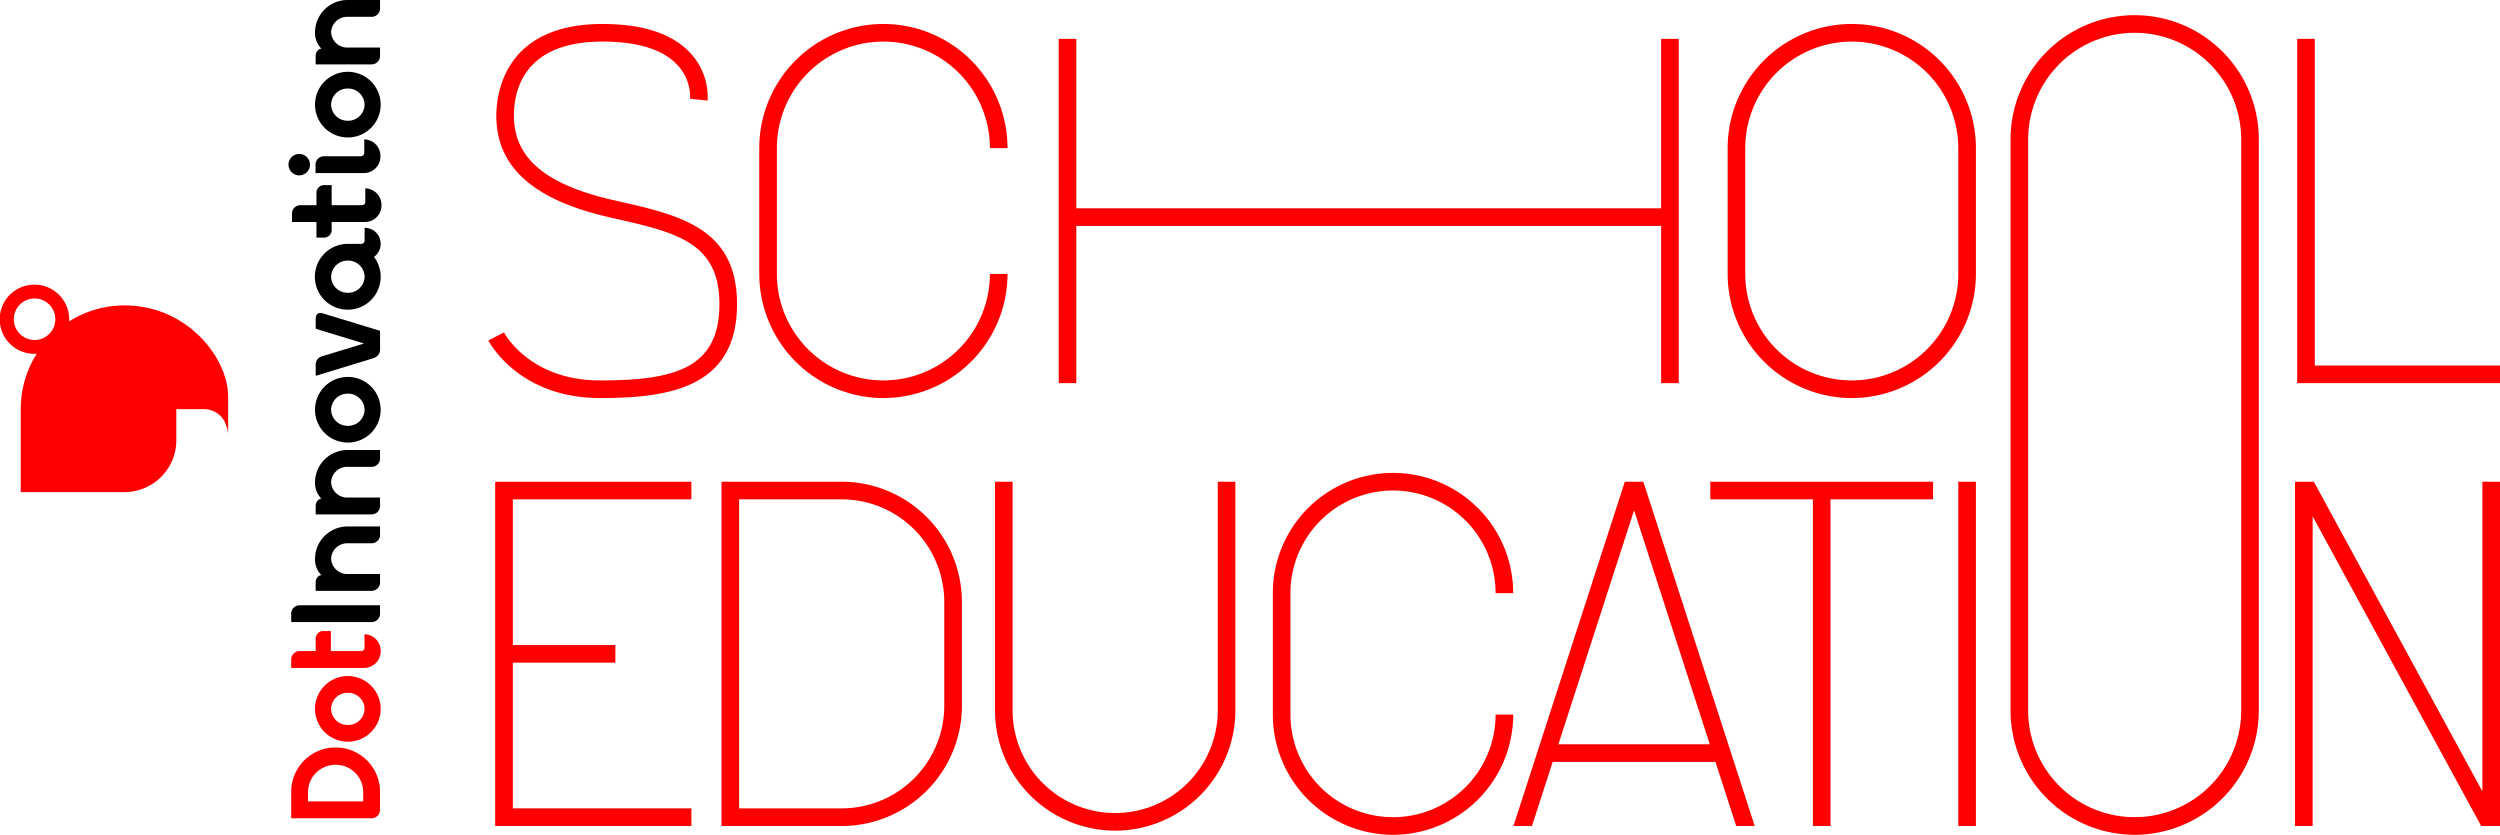
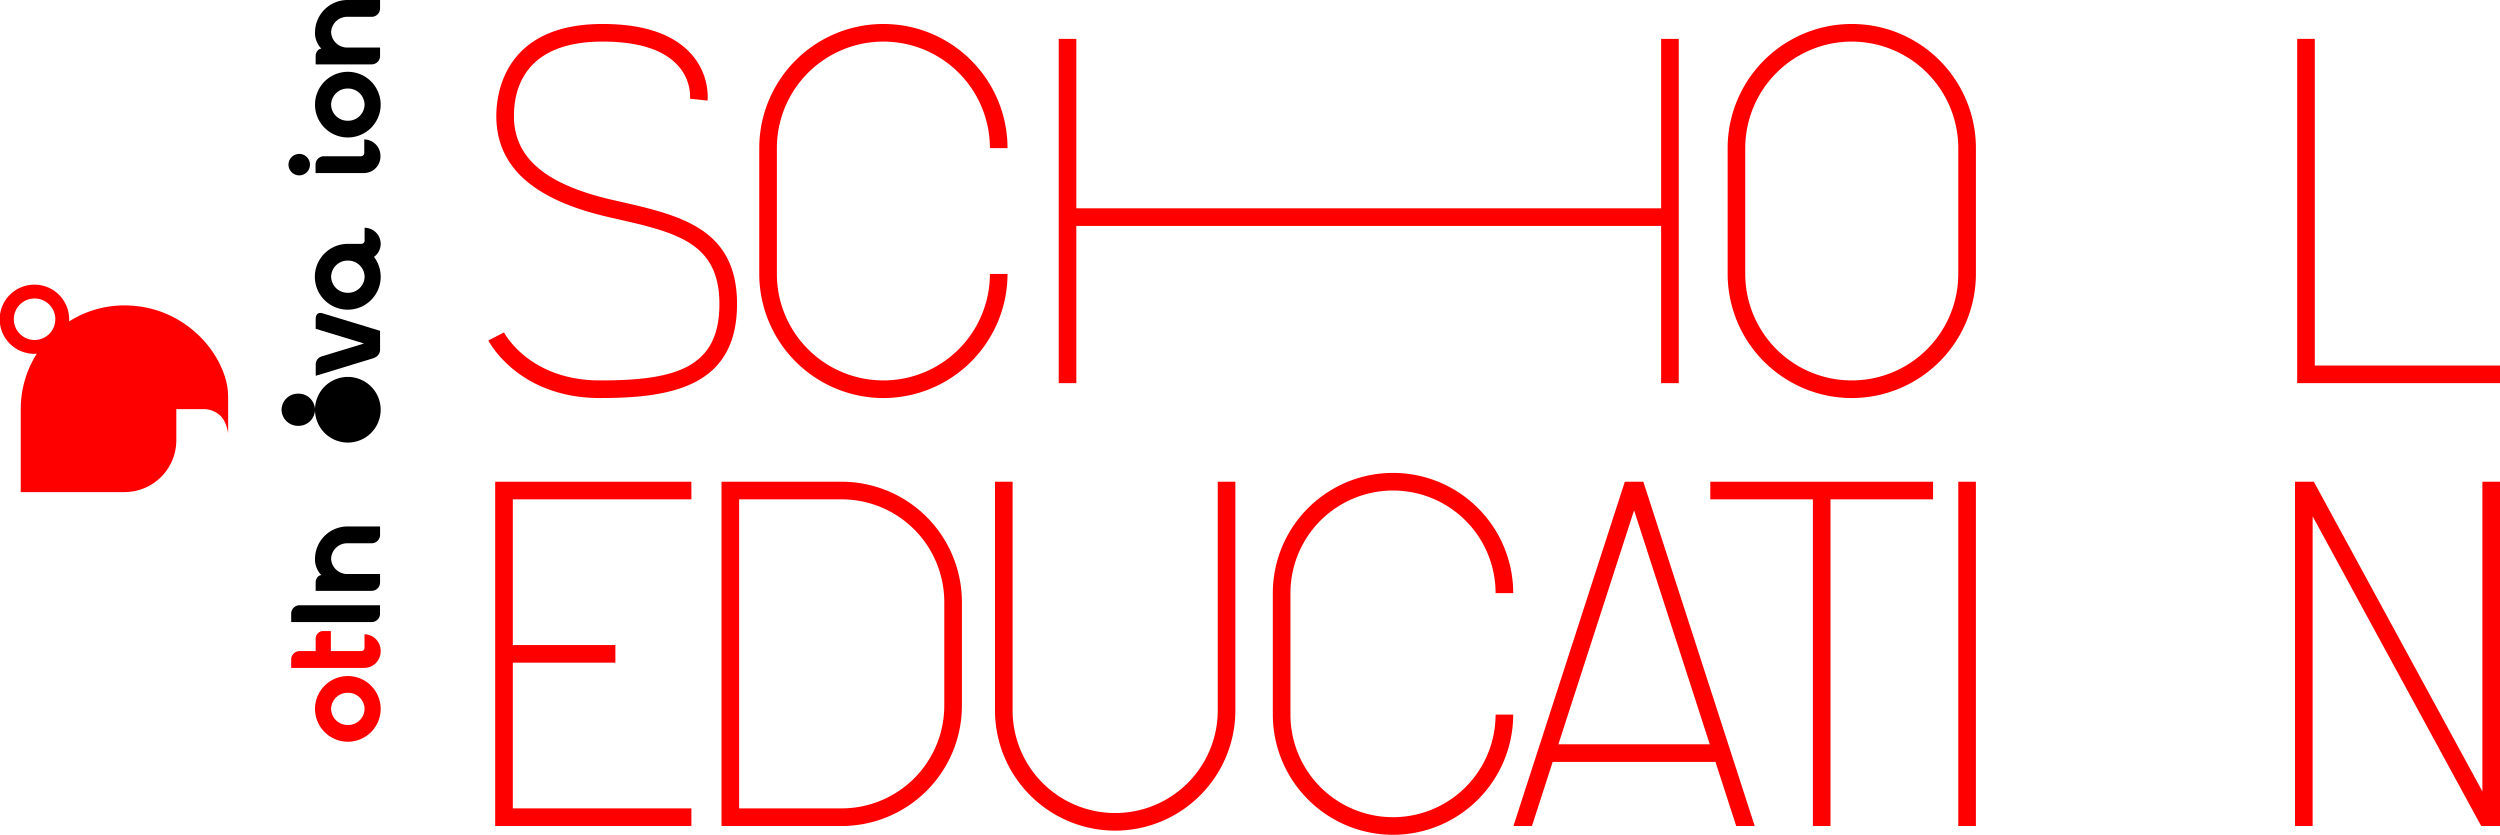
<svg xmlns="http://www.w3.org/2000/svg" width="988" height="329.913" viewBox="0 0 988 329.913">
  <defs>
    <clipPath id="clip-path">
      <rect id="長方形_2608" data-name="長方形 2608" width="795" height="323.913" fill="none" />
    </clipPath>
  </defs>
  <g id="グループ_2074" data-name="グループ 2074" transform="translate(193 5.999)">
    <g id="グループ_2073" data-name="グループ 2073" clip-path="url(#clip-path)">
      <path id="パス_10456" data-name="パス 10456" d="M44.167,151.329C12.121,151.329.479,129.512,0,128.583l6.184-3.195c.4.763,10.329,18.98,37.983,18.98,29.859,0,47.145-4.941,47.145-30.2,0-24.364-17.185-28.284-40.969-33.709l-2.85-.651c-29.842-6.855-44.348-19.939-44.348-40C3.145,31.3,6.172,3.5,45.122,3.5c16.2,0,27.979,3.975,35.006,11.815A25.422,25.422,0,0,1,86.643,33.78l-6.919-.76,3.459.38-3.461-.356a18.365,18.365,0,0,0-4.869-13.185c-5.667-6.237-15.669-9.4-29.73-9.4-30.467,0-35.016,18.393-35.016,29.356,0,16.554,12.375,27.106,38.946,33.212l2.839.649c23.852,5.44,46.381,10.579,46.381,40.494,0,32.656-26,37.157-54.105,37.157" transform="translate(0 -0.02)" fill="red" />
      <path id="パス_10457" data-name="パス 10457" d="M799.054,145.474H718.9V9.422h6.961V138.514h73.192Z" transform="translate(-4.053 -0.053)" fill="red" />
      <path id="パス_10458" data-name="パス 10458" d="M156.722,151.329a49.111,49.111,0,0,1-49.055-49.056V52.555a49.055,49.055,0,1,1,98.11,0h-6.961a42.094,42.094,0,1,0-84.189,0v49.718a42.094,42.094,0,1,0,84.189,0h6.961a49.11,49.11,0,0,1-49.055,49.056" transform="translate(-0.607 -0.02)" fill="red" />
      <path id="パス_10459" data-name="パス 10459" d="M541.6,151.329a49.111,49.111,0,0,1-49.055-49.056V52.555a49.055,49.055,0,1,1,98.11,0v49.718A49.11,49.11,0,0,1,541.6,151.329m0-140.868A42.142,42.142,0,0,0,499.5,52.555v49.718a42.094,42.094,0,1,0,84.189,0V52.555A42.141,42.141,0,0,0,541.6,10.461" transform="translate(-2.777 -0.02)" fill="red" />
      <rect id="長方形_2600" data-name="長方形 2600" width="6.961" height="136.053" transform="translate(225.406 9.369)" fill="red" />
      <rect id="長方形_2601" data-name="長方形 2601" width="6.961" height="136.053" transform="translate(463.477 9.369)" fill="red" />
      <rect id="長方形_2602" data-name="長方形 2602" width="238.071" height="6.961" transform="translate(228.886 76.321)" fill="red" />
      <rect id="長方形_2603" data-name="長方形 2603" width="88.034" height="6.961" transform="translate(482.915 184.381)" fill="red" />
      <rect id="長方形_2604" data-name="長方形 2604" width="6.961" height="134.411" transform="translate(523.451 186.022)" fill="red" />
      <rect id="長方形_2605" data-name="長方形 2605" width="6.961" height="136.053" transform="translate(580.914 184.381)" fill="red" />
      <path id="パス_10460" data-name="パス 10460" d="M80.251,321.479H2.718V185.426H80.251v6.961H9.679V314.518H80.251Z" transform="translate(-0.015 -1.045)" fill="red" />
      <rect id="長方形_2606" data-name="長方形 2606" width="44.017" height="6.961" transform="translate(6.183 248.927)" fill="red" />
      <path id="パス_10461" data-name="パス 10461" d="M359.278,324.939a47.552,47.552,0,0,1-47.5-47.5V229.423a47.5,47.5,0,0,1,95,0h-6.961a40.537,40.537,0,0,0-81.074,0v48.019a40.537,40.537,0,0,0,81.074,0h6.961a47.552,47.552,0,0,1-47.5,47.5" transform="translate(-1.758 -1.026)" fill="red" />
      <path id="パス_10462" data-name="パス 10462" d="M248.857,323.317a47.552,47.552,0,0,1-47.5-47.5V185.426h6.961v90.393a40.537,40.537,0,1,0,81.074,0V185.426h6.961v90.393a47.552,47.552,0,0,1-47.5,47.5" transform="translate(-1.135 -1.045)" fill="red" />
      <path id="パス_10463" data-name="パス 10463" d="M140.167,321.479h-47.5V185.426h47.5a47.551,47.551,0,0,1,47.5,47.5v41.058a47.551,47.551,0,0,1-47.5,47.5M99.63,314.518h40.537A40.582,40.582,0,0,0,180.7,273.981V232.923a40.582,40.582,0,0,0-40.536-40.536H99.63Z" transform="translate(-0.522 -1.045)" fill="red" />
-       <path id="パス_10464" data-name="パス 10464" d="M654.036,323.913a49.111,49.111,0,0,1-49.055-49.055V49.055a49.055,49.055,0,1,1,98.11,0v225.8a49.11,49.11,0,0,1-49.055,49.055m0-316.953a42.142,42.142,0,0,0-42.094,42.094v225.8a42.094,42.094,0,1,0,84.189,0V49.055A42.141,42.141,0,0,0,654.036,6.961" transform="translate(-3.411)" fill="red" />
      <rect id="長方形_2607" data-name="長方形 2607" width="70.937" height="6.961" transform="translate(417.316 288.142)" fill="red" />
      <path id="パス_10465" data-name="パス 10465" d="M451.428,185.426,407.41,321.478h7.316l40.359-124.747,40.359,124.747h7.316L458.743,185.426Z" transform="translate(-2.297 -1.045)" fill="red" />
      <path id="パス_10466" data-name="パス 10466" d="M792.088,185.426V307.8L725.479,185.426h-7.443V321.478H725V199.1l66.609,122.378h7.443V185.426Z" transform="translate(-4.048 -1.045)" fill="red" />
    </g>
  </g>
  <g id="グループ_1896" data-name="グループ 1896" transform="translate(0 323.37) rotate(-90)">
    <g id="グループ_1843" data-name="グループ 1843" transform="translate(0 114.017)">
      <g id="グループ_1841" data-name="グループ 1841" transform="translate(77.529 0)">
        <path id="パス_10290" data-name="パス 10290" d="M3.324,0H0V31.783a3.324,3.324,0,0,0,3.324,3.323H6.647V3.324A3.323,3.323,0,0,0,3.324,0" transform="translate(0 1.063)" />
        <path id="パス_10291" data-name="パス 10291" d="M25.948,18.316s0-5.256,0-5.343A13.009,13.009,0,1,0,20.8,23.3a6.347,6.347,0,0,0,11.5-3.713H27.22a1.272,1.272,0,0,1-1.272-1.272M12.974,19.588a6.491,6.491,0,0,1-6.36-6.615,6.491,6.491,0,0,1,6.36-6.614,6.491,6.491,0,0,1,6.36,6.614,6.491,6.491,0,0,1-6.36,6.615" transform="translate(123.52 10.487)" />
        <path id="パス_10292" data-name="パス 10292" d="M4.24,8.48A4.24,4.24,0,1,0,0,4.24,4.24,4.24,0,0,0,4.24,8.48" transform="translate(176.532)" />
        <path id="パス_10293" data-name="パス 10293" d="M7.927,19.253a1.279,1.279,0,0,1-1.279-1.278V3.324A3.324,3.324,0,0,0,3.325,0H0V19.334l.009,0a6.522,6.522,0,0,0,6.639,6.315A6.524,6.524,0,0,0,13.3,19.253H7.927Z" transform="translate(177.447 10.685)" />
-         <path id="パス_10294" data-name="パス 10294" d="M17.734,9.667H12.822V3.324A3.324,3.324,0,0,0,9.5,0H6.174V9.667H0v3.007a3.008,3.008,0,0,0,3.008,3.008H6.174V28.969a6.523,6.523,0,0,0,6.647,6.392,6.523,6.523,0,0,0,6.647-6.392H14.1a1.279,1.279,0,0,1-1.278-1.279V15.682h7.92V12.674a3.007,3.007,0,0,0-3.008-3.007" transform="translate(151.933 1.375)" />
        <path id="パス_10295" data-name="パス 10295" d="M22.066,0H18.583L12.764,19.084,7.6,2.166A3.327,3.327,0,0,0,4.57.018H0L6.934,22.759h.017a6.408,6.408,0,0,0,.47,1.034,3.431,3.431,0,0,0,2.671,1.647h7.683L24.785,2.455c.013-.076.025-.157.032-.239C25.06.013,22.974,0,22.066,0" transform="translate(97.324 10.74)" />
        <path id="パス_10296" data-name="パス 10296" d="M12.72,0h0a8.854,8.854,0,0,0-6.5,2.506A2.394,2.394,0,0,0,5.7,1.26,3.312,3.312,0,0,0,3.323.254H0V22.381a3.324,3.324,0,0,0,3.323,3.324H6.647V12.975A6.361,6.361,0,0,1,12.72,6.36a6.36,6.36,0,0,1,6.071,6.615v9.407a3.324,3.324,0,0,0,3.325,3.324h3.323V12.975A12.848,12.848,0,0,0,12.72,0" transform="translate(12.342 10.476)" />
-         <path id="パス_10297" data-name="パス 10297" d="M12.721,0h0a8.853,8.853,0,0,0-6.5,2.506A2.4,2.4,0,0,0,5.7,1.26,3.314,3.314,0,0,0,3.324.254H0V22.381a3.324,3.324,0,0,0,3.324,3.324H6.648V12.975A6.361,6.361,0,0,1,12.72,6.36a6.36,6.36,0,0,1,6.072,6.615v9.407a3.324,3.324,0,0,0,3.324,3.324H25.44V12.975A12.849,12.849,0,0,0,12.721,0" transform="translate(42.556 10.476)" />
        <path id="パス_10298" data-name="パス 10298" d="M12.72,0h0a8.852,8.852,0,0,0-6.5,2.506A2.392,2.392,0,0,0,5.7,1.26,3.31,3.31,0,0,0,3.324.254H0V22.381a3.324,3.324,0,0,0,3.324,3.324H6.648V12.975A6.361,6.361,0,0,1,12.72,6.36a6.361,6.361,0,0,1,6.072,6.615v9.407a3.324,3.324,0,0,0,3.325,3.324H25.44V12.975A12.849,12.849,0,0,0,12.72,0" transform="translate(220.401 10.476)" />
-         <path id="パス_10299" data-name="パス 10299" d="M12.974,0A12.974,12.974,0,1,0,25.948,12.974,12.974,12.974,0,0,0,12.974,0m0,19.588a6.491,6.491,0,0,1-6.36-6.615,6.491,6.491,0,0,1,6.36-6.614,6.491,6.491,0,0,1,6.36,6.614,6.491,6.491,0,0,1-6.36,6.615" transform="translate(70.935 10.476)" />
+         <path id="パス_10299" data-name="パス 10299" d="M12.974,0A12.974,12.974,0,1,0,25.948,12.974,12.974,12.974,0,0,0,12.974,0a6.491,6.491,0,0,1-6.36-6.615,6.491,6.491,0,0,1,6.36-6.614,6.491,6.491,0,0,1,6.36,6.614,6.491,6.491,0,0,1-6.36,6.615" transform="translate(70.935 10.476)" />
        <path id="パス_10300" data-name="パス 10300" d="M12.974,0A12.974,12.974,0,1,0,25.948,12.974,12.974,12.974,0,0,0,12.974,0m0,19.588a6.491,6.491,0,0,1-6.36-6.615,6.491,6.491,0,0,1,6.36-6.614,6.491,6.491,0,0,1,6.36,6.614,6.491,6.491,0,0,1-6.36,6.615" transform="translate(191.514 10.476)" />
      </g>
      <g id="グループ_1842" data-name="グループ 1842" transform="translate(0 1.063)">
        <path id="パス_10301" data-name="パス 10301" d="M0,12.974A12.974,12.974,0,1,0,12.974,0,12.974,12.974,0,0,0,0,12.974m6.614,0a6.49,6.49,0,0,1,6.36-6.614,6.49,6.49,0,0,1,6.359,6.614,6.49,6.49,0,0,1-6.359,6.614,6.49,6.49,0,0,1-6.36-6.614" transform="translate(30.245 9.413)" fill="red" />
        <path id="パス_10302" data-name="パス 10302" d="M14.567,15.681V12.674A3.007,3.007,0,0,0,11.56,9.667H6.647V3.324A3.324,3.324,0,0,0,3.323,0H0V28.968a6.524,6.524,0,0,0,6.647,6.392A6.524,6.524,0,0,0,13.3,28.968H7.926A1.278,1.278,0,0,1,6.647,27.69V15.681Z" transform="translate(59.415)" fill="red" />
-         <path id="パス_10303" data-name="パス 10303" d="M10.43,0H0V32.157H.023A3.321,3.321,0,0,0,3.179,35.1v.007h7.25A17.553,17.553,0,0,0,10.43,0m0,28.459H6.648V6.648H10.43a10.8,10.8,0,0,1,10.687,10.9A10.8,10.8,0,0,1,10.43,28.459" fill="red" />
      </g>
    </g>
    <path id="パス_10304" data-name="パス 10304" d="M81.976,13.663a13.663,13.663,0,1,0-27.325,0c0,.292.013.58.03.866A40.8,40.8,0,0,0,32.79,8.2H0V49.186A20.494,20.494,0,0,0,20.494,69.68h12.3v10.8a9.654,9.654,0,0,1-2.683,6.688c-2.62,2.581-7.008,3-7.008,3H37.035c.888,0,2.9-.082,3.986-.225C56.1,87.721,73.778,72.124,73.778,49.186A40.793,40.793,0,0,0,67.447,27.3c.287.018.575.03.866.03A13.662,13.662,0,0,0,81.976,13.663m-21.86,0a8.2,8.2,0,1,1,8.2,8.2,8.2,8.2,0,0,1-8.2-8.2" transform="translate(128.892 0)" fill="red" />
  </g>
</svg>